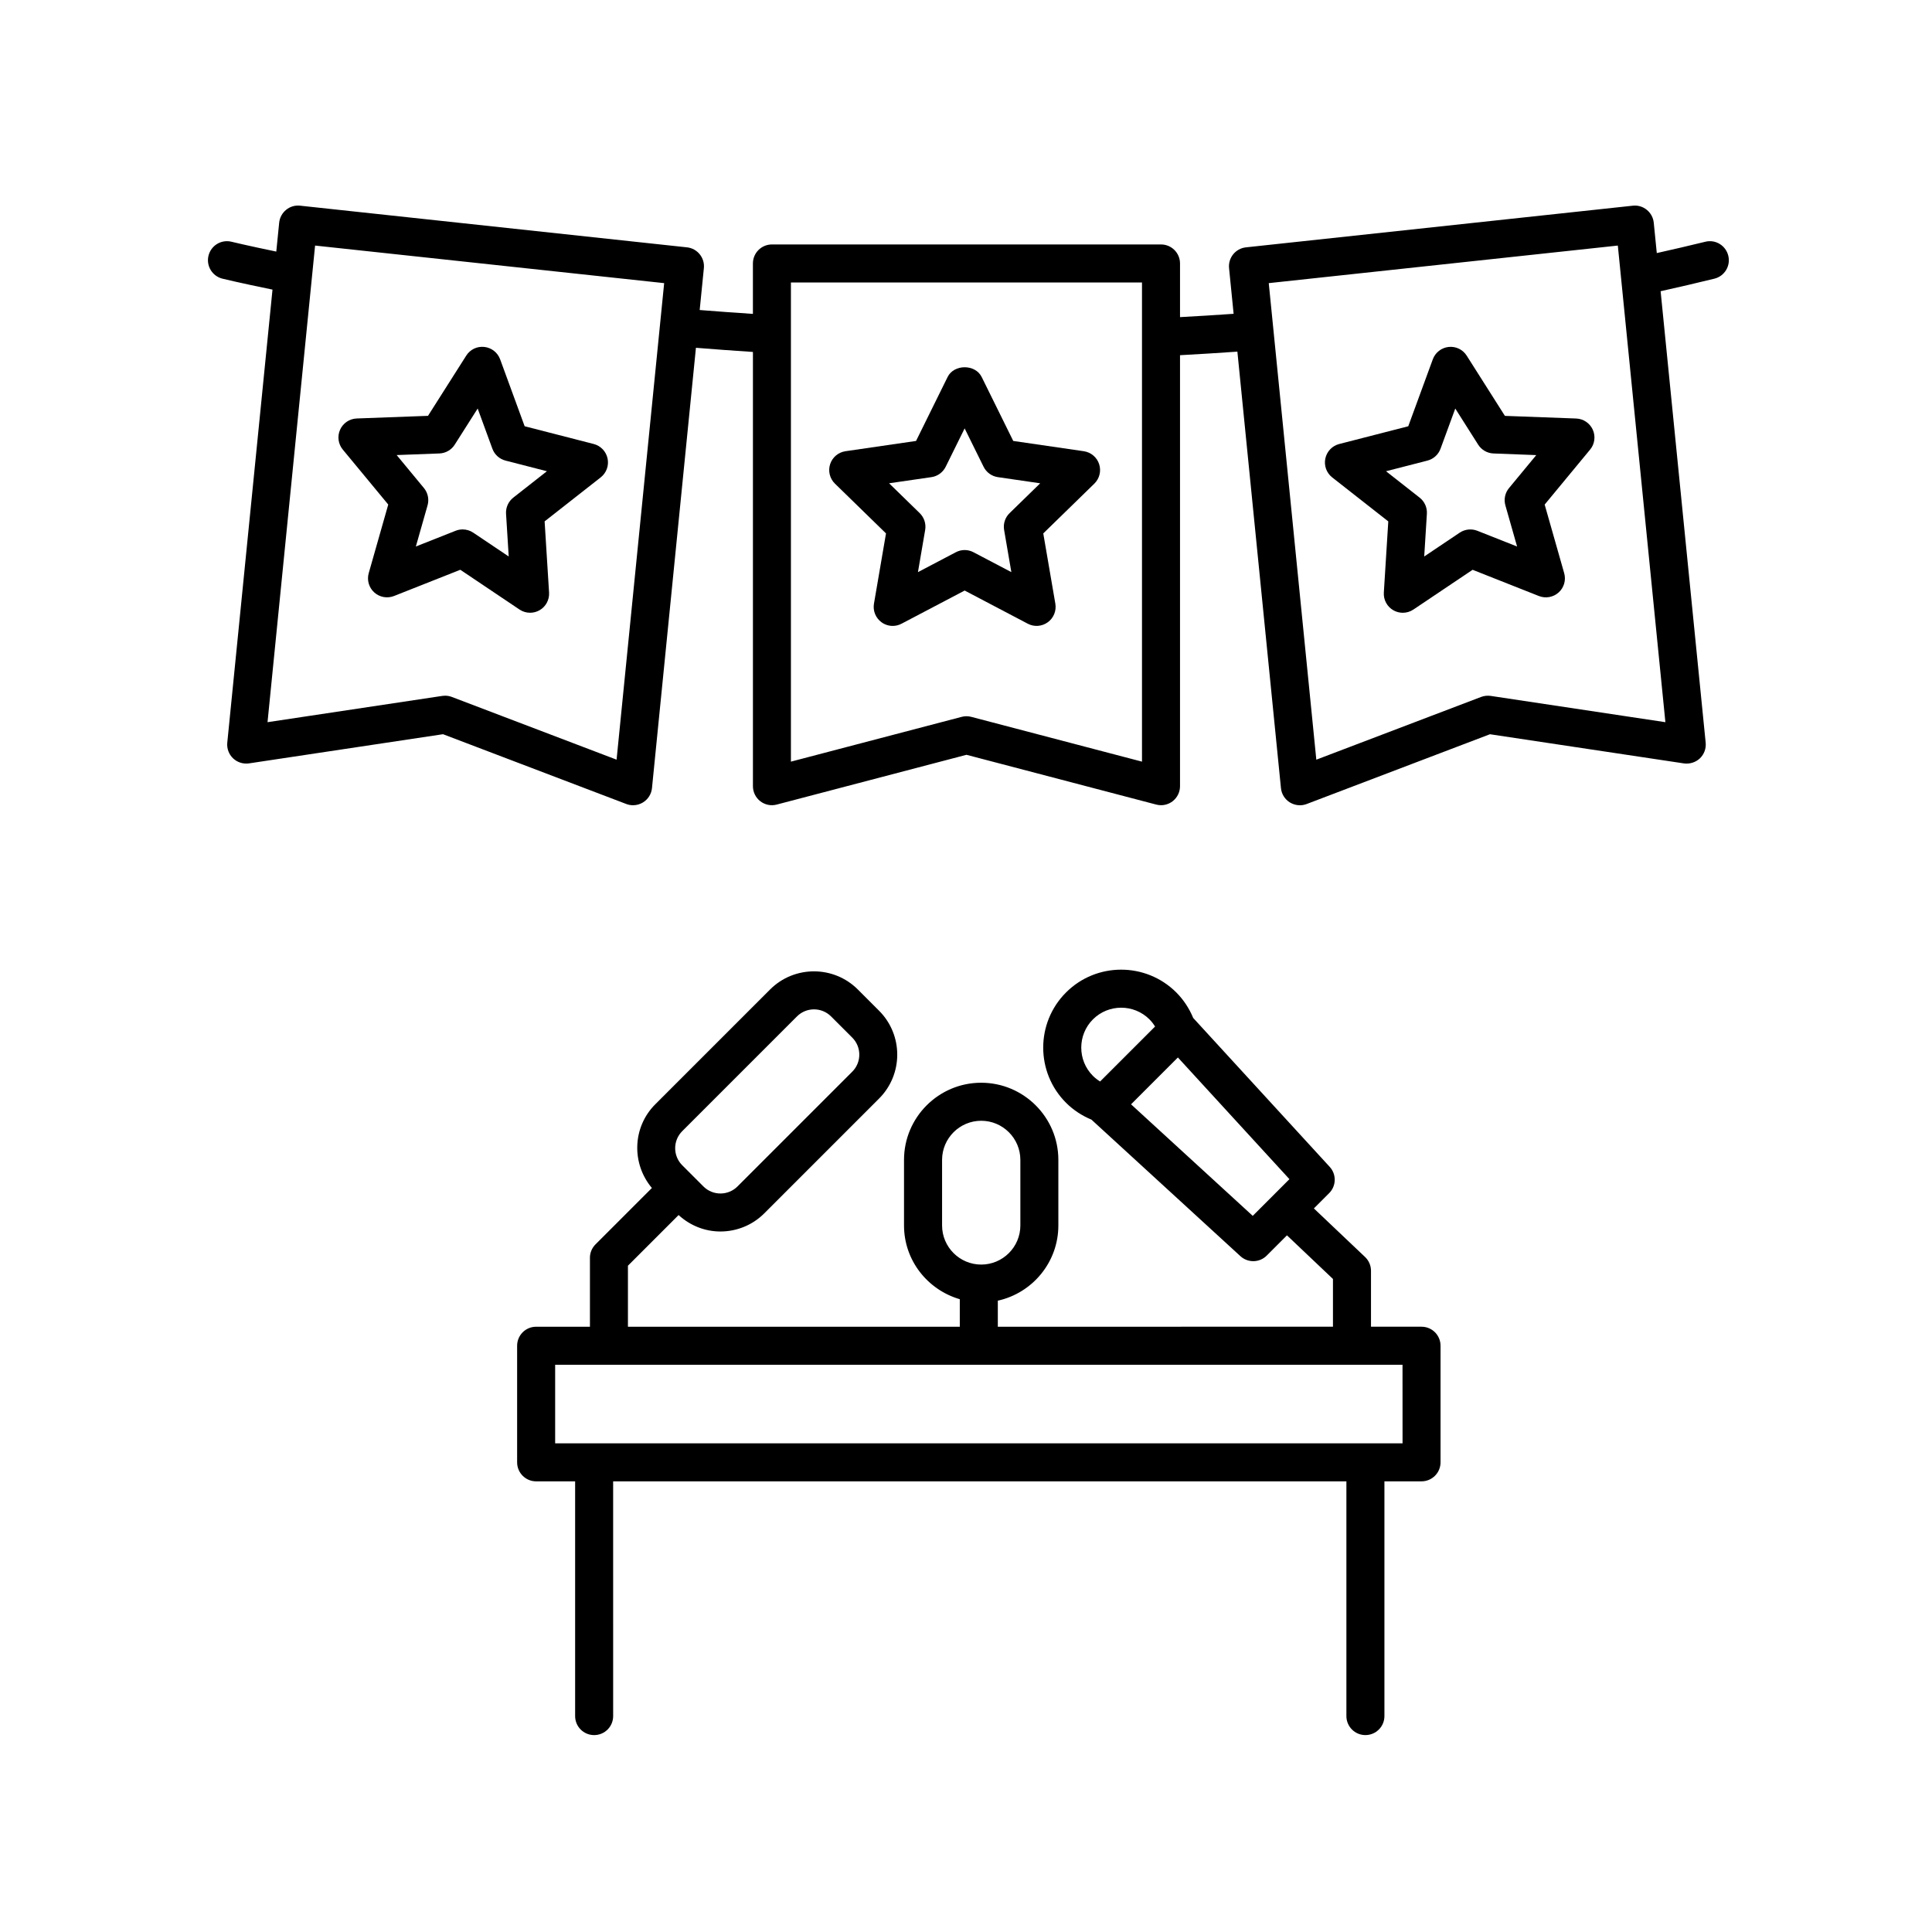
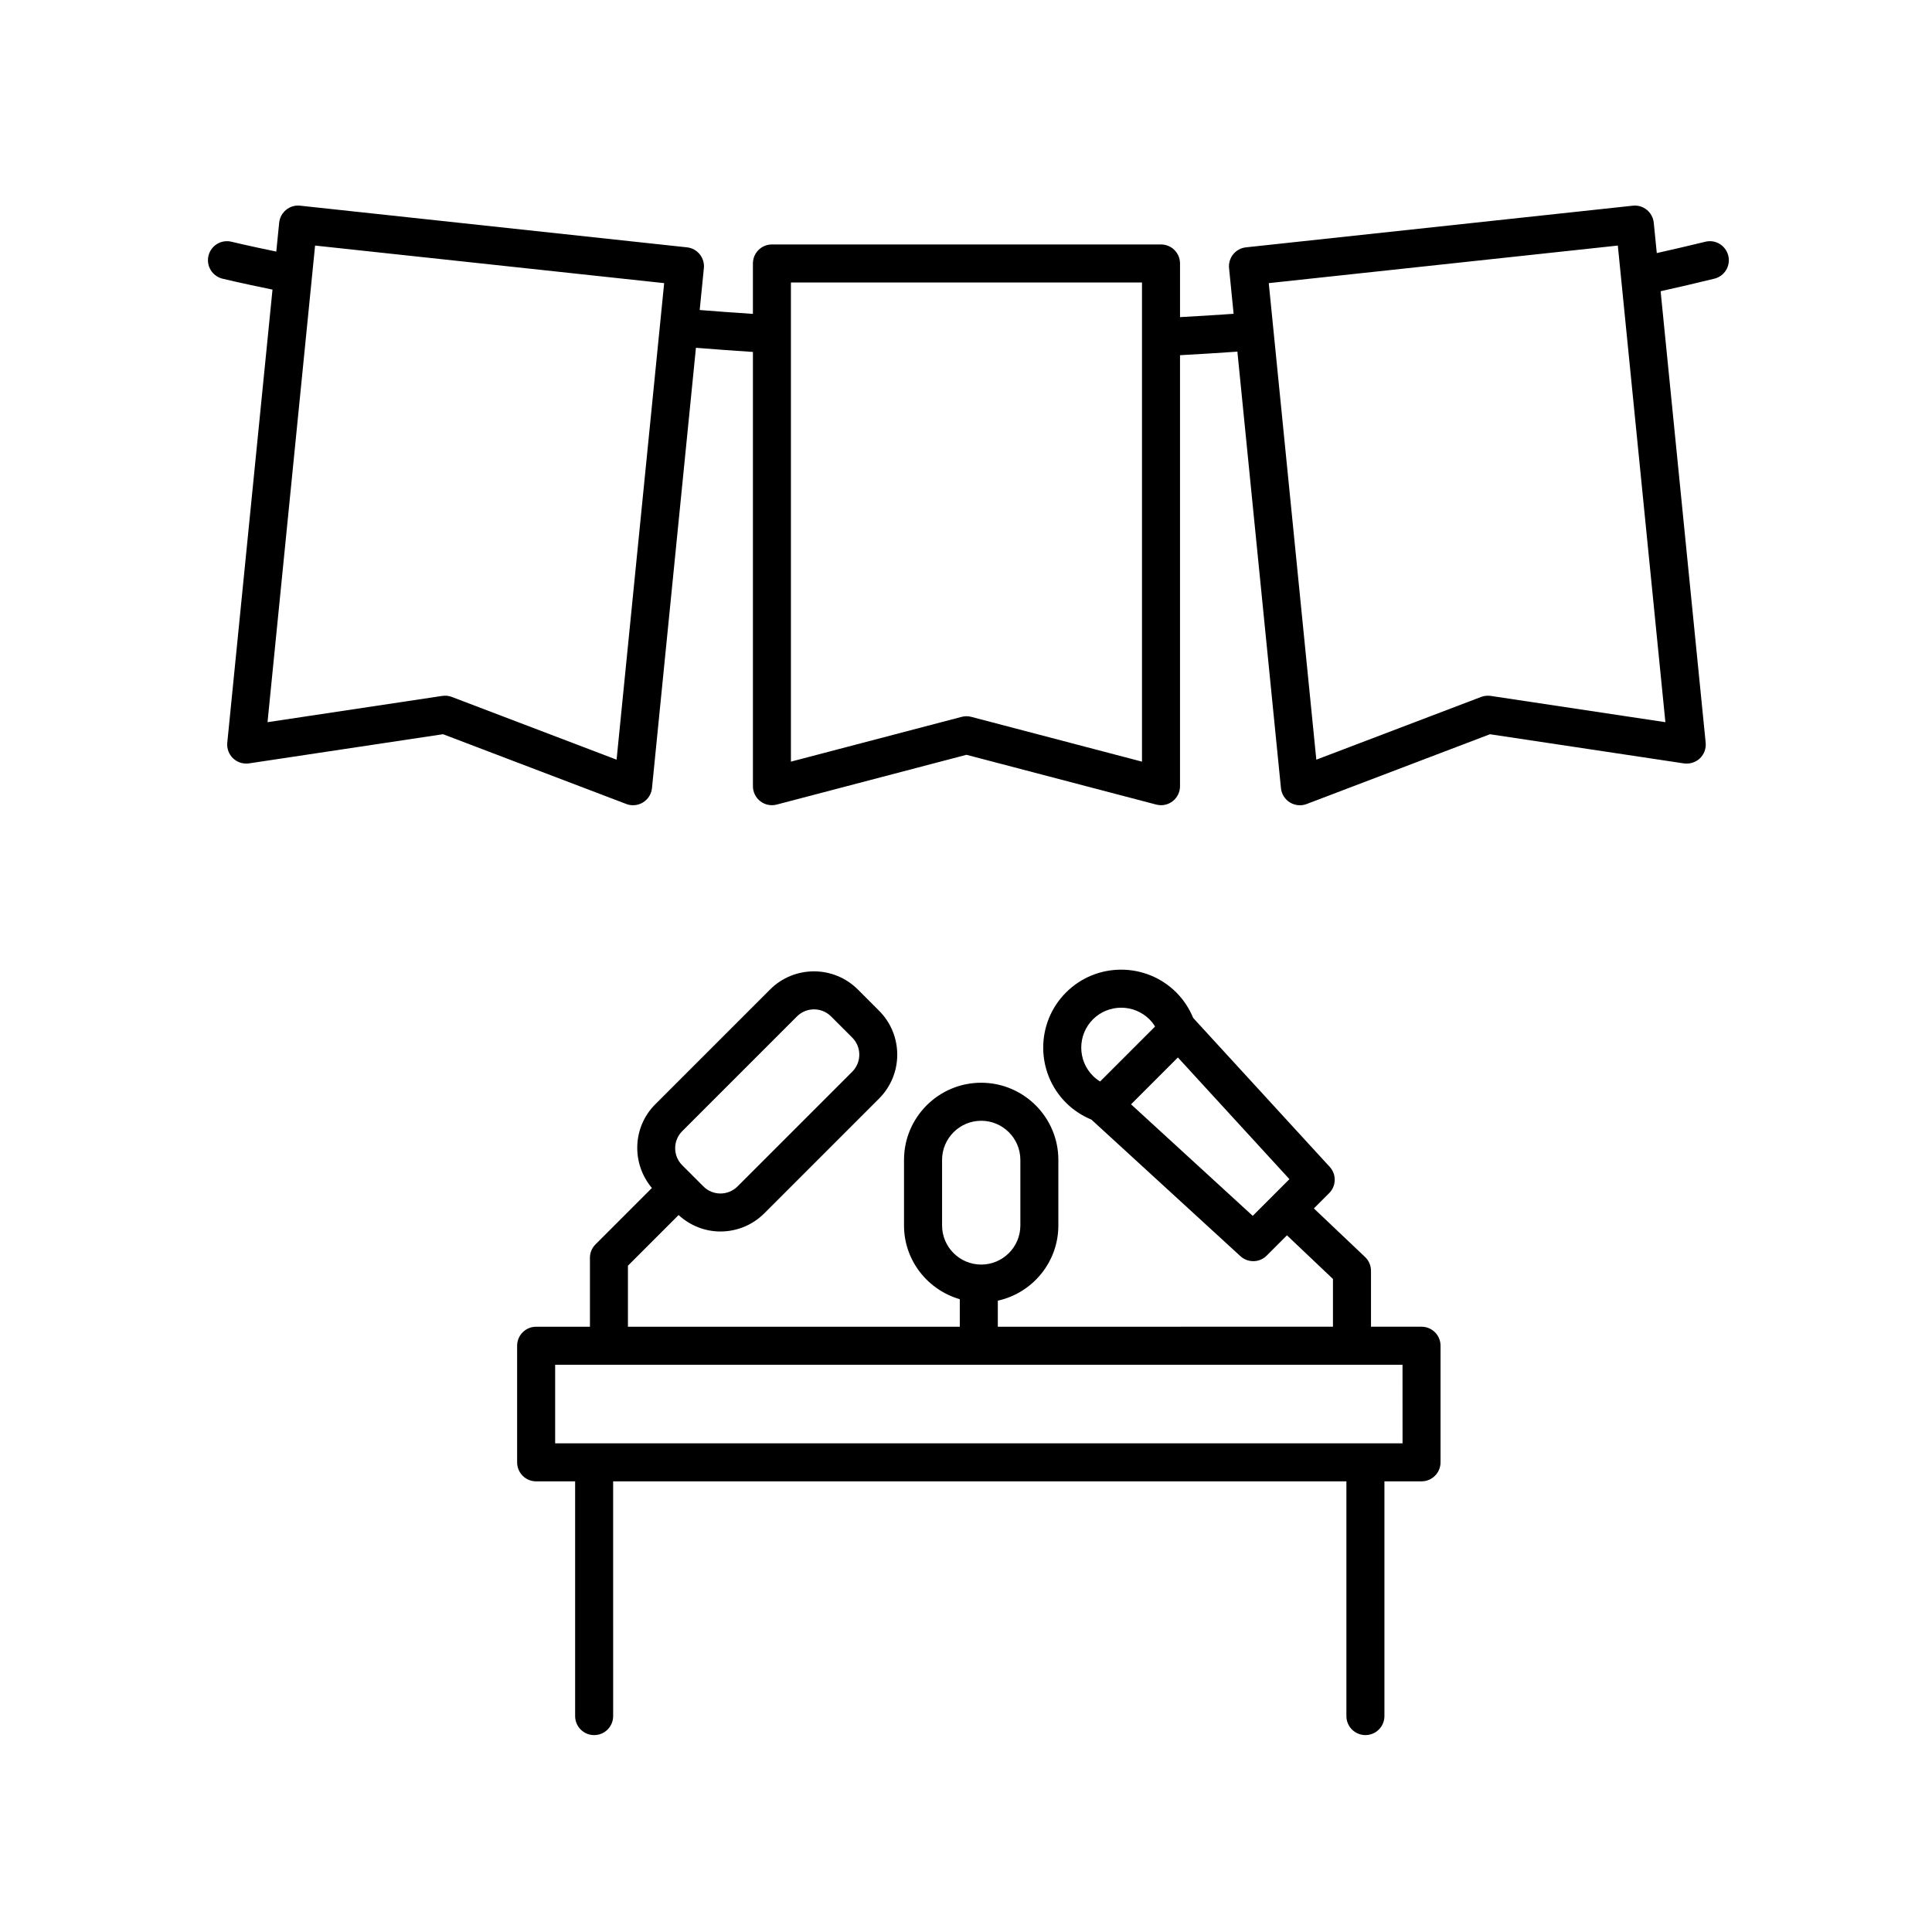
<svg xmlns="http://www.w3.org/2000/svg" fill="#000000" width="800px" height="800px" version="1.1" viewBox="144 144 512 512">
  <g>
    <path d="m300.34 477.34v18.258h-14.258c-2.785 0-5.039 2.254-5.039 5.039v30.898c0 2.785 2.254 5.039 5.039 5.039h10.332v62.207c0 2.785 2.254 5.039 5.039 5.039s5.039-2.254 5.039-5.039l-0.004-62.211h194.32v62.207c0 2.785 2.254 5.039 5.039 5.039 2.785 0 5.039-2.254 5.039-5.039v-62.207h9.832c2.785 0 5.039-2.254 5.039-5.039v-30.898c0-2.785-2.254-5.039-5.039-5.039h-13.391v-14.82c0-1.383-0.566-2.699-1.57-3.656l-13.566-12.871 4.047-4.047c1.91-1.91 1.973-4.981 0.152-6.965l-36.184-39.469c-1.039-2.512-2.547-4.82-4.473-6.75-8.062-8.062-21.18-8.055-29.227 0-8.059 8.059-8.059 21.172 0 29.23 1.926 1.926 4.234 3.434 6.738 4.469l39.48 36.184c0.965 0.887 2.184 1.324 3.406 1.324 1.289 0 2.582-0.492 3.562-1.477l5.367-5.367 12.188 11.562v12.652l-88.816 0.004v-6.902c9.16-2.023 16.043-10.18 16.043-19.941v-17.367c0-11.277-9.176-20.449-20.453-20.449s-20.449 9.172-20.449 20.449v17.367c0 9.297 6.273 17.074 14.781 19.551v7.293h-87.945v-16.172l13.426-13.426c3.133 2.871 7.09 4.359 11.074 4.359 4.215 0 8.43-1.605 11.637-4.812l30.422-30.422c6.414-6.414 6.414-16.852 0-23.266l-5.629-5.629c-6.422-6.422-16.855-6.41-23.266 0l-30.422 30.422c-6.078 6.078-6.324 15.719-0.891 22.176l-14.953 14.953c-0.941 0.941-1.473 2.219-1.473 3.559zm133.3-63.199c4.133-4.121 10.844-4.121 14.977 0 0.578 0.578 1.066 1.219 1.488 1.898l-14.566 14.566c-0.676-0.422-1.316-0.902-1.898-1.484-4.129-4.129-4.129-10.848 0-14.98zm42.348 52.074-32.25-29.559 12.414-12.414 29.559 32.246zm-82.328 2.539v-17.367c0-5.719 4.656-10.371 10.371-10.371 5.723 0 10.375 4.656 10.375 10.371v17.367c0 5.719-4.656 10.371-10.375 10.371-5.715 0-10.371-4.652-10.371-10.371zm122.03 57.742h-224.57v-20.82h224.56zm-190.9-82.719 30.422-30.422c1.246-1.246 2.879-1.863 4.512-1.863 1.629 0 3.262 0.621 4.508 1.863l5.629 5.629c2.484 2.484 2.484 6.535 0 9.02l-30.422 30.422c-2.488 2.484-6.527 2.488-9.02 0l-5.629-5.629c-2.484-2.488-2.484-6.535 0-9.02z" />
    <path d="m595.91 208.07c-4.281 1.055-8.562 2.031-12.844 2.996l-0.805-8.047c-0.133-1.332-0.797-2.562-1.84-3.41-1.039-0.848-2.348-1.25-3.715-1.098l-102.52 11.039c-2.75 0.297-4.746 2.754-4.473 5.512l1.207 12.098c-4.762 0.332-9.496 0.629-14.203 0.879v-14.219c0-2.785-2.254-5.039-5.039-5.039h-103.11c-2.785 0-5.039 2.254-5.039 5.039v13.363c-4.793-0.316-9.496-0.66-14.105-1.027l1.109-11.098c0.277-2.754-1.723-5.215-4.473-5.512l-102.52-11.039c-1.379-0.152-2.676 0.25-3.715 1.098-1.043 0.848-1.707 2.078-1.84 3.41l-0.766 7.656c-7.652-1.578-11.824-2.594-11.875-2.609-2.707-0.66-5.426 0.992-6.09 3.699-0.66 2.699 1 5.426 3.699 6.09 0 0 4.691 1.145 13.262 2.898l-11.984 120.07c-0.152 1.551 0.414 3.078 1.539 4.152 1.133 1.074 2.691 1.551 4.223 1.332l51.41-7.731 48.574 18.496c0.574 0.223 1.188 0.328 1.789 0.328 0.926 0 1.844-0.254 2.648-0.754 1.34-0.828 2.211-2.223 2.367-3.785l11.648-116.69c4.934 0.398 9.969 0.766 15.105 1.102v115.08c0 1.559 0.723 3.035 1.957 3.988 1.246 0.961 2.848 1.285 4.359 0.879l50.277-13.188 50.277 13.188c0.422 0.113 0.852 0.168 1.277 0.168 1.102 0 2.184-0.363 3.078-1.047 1.234-0.953 1.957-2.43 1.957-3.988v-114.22c5.035-0.27 10.105-0.586 15.203-0.945l11.547 115.68c0.156 1.559 1.027 2.957 2.363 3.785 0.809 0.496 1.727 0.754 2.652 0.754 0.605 0 1.215-0.109 1.789-0.328l48.582-18.496 51.406 7.731c1.523 0.207 3.09-0.266 4.223-1.332 1.125-1.074 1.691-2.602 1.539-4.152l-11.941-119.65c4.75-1.062 9.496-2.156 14.246-3.324 2.699-0.664 4.356-3.394 3.684-6.098-0.668-2.703-3.394-4.371-6.098-3.688zm-288.51 137.25-43.66-16.625c-0.57-0.215-1.18-0.328-1.789-0.328-0.25 0-0.5 0.02-0.746 0.055l-46.309 6.965 12.605-126.31 92.508 9.957zm139.24 0.523-45.238-11.867c-0.418-0.113-0.852-0.168-1.277-0.168-0.43 0-0.859 0.055-1.277 0.168l-45.246 11.867v-126.98h93.039zm92.402-17.422c-0.848-0.117-1.73-0.031-2.539 0.277l-43.664 16.625-12.605-126.29 92.508-9.957 12.605 126.31z" />
-     <path d="m378.8 285.36-3.191 18.621c-0.324 1.891 0.453 3.797 2.004 4.926 0.875 0.641 1.918 0.965 2.961 0.965 0.801 0 1.609-0.191 2.344-0.582l16.727-8.789 16.723 8.789c1.691 0.898 3.754 0.746 5.305-0.383 1.551-1.125 2.328-3.035 2.004-4.926l-3.199-18.621 13.535-13.191c1.371-1.34 1.863-3.34 1.273-5.16-0.59-1.824-2.168-3.152-4.07-3.43l-18.695-2.723-8.363-16.945c-1.691-3.445-7.34-3.445-9.031 0l-8.363 16.945-18.699 2.723c-1.898 0.277-3.473 1.605-4.07 3.43-0.59 1.82-0.098 3.824 1.273 5.16zm12.027-14.914c1.645-0.234 3.059-1.27 3.793-2.754l5.019-10.164 5.019 10.164c0.734 1.484 2.148 2.519 3.793 2.754l11.211 1.633-8.117 7.91c-1.188 1.156-1.727 2.824-1.445 4.457l1.918 11.172-10.035-5.269c-1.465-0.777-3.219-0.777-4.684 0l-10.035 5.273 1.914-11.18c0.281-1.633-0.262-3.301-1.445-4.457l-8.117-7.91z" />
-     <path d="m561.7 254.91-18.883-0.699-10.125-15.957c-1.031-1.617-2.859-2.519-4.797-2.309-1.902 0.207-3.527 1.477-4.188 3.277l-6.504 17.742-18.301 4.703c-1.855 0.477-3.281 1.969-3.676 3.848-0.395 1.875 0.309 3.812 1.82 5l14.863 11.66-1.18 18.863c-0.117 1.914 0.855 3.731 2.519 4.684 0.777 0.449 1.645 0.668 2.508 0.668 0.98 0 1.965-0.285 2.809-0.855l15.691-10.535 17.57 6.953c1.77 0.695 3.809 0.34 5.234-0.949 1.422-1.285 1.992-3.266 1.465-5.113l-5.172-18.176 12.039-14.566c1.227-1.477 1.5-3.519 0.715-5.269-0.785-1.746-2.496-2.898-4.41-2.969zm-18.758 23.016 3.102 10.906-10.539-4.172c-1.539-0.605-3.281-0.422-4.664 0.5l-9.41 6.316 0.707-11.316c0.102-1.652-0.613-3.258-1.918-4.281l-8.914-6.996 10.977-2.82c1.605-0.414 2.906-1.59 3.473-3.148l3.906-10.648 6.07 9.574c0.891 1.398 2.41 2.273 4.07 2.332l11.324 0.434-7.223 8.738c-1.055 1.273-1.414 2.988-0.961 4.582z" />
-     <path d="m246.89 277.71-5.172 18.176c-0.527 1.844 0.043 3.828 1.465 5.113 1.422 1.289 3.449 1.645 5.234 0.949l17.57-6.953 15.688 10.535c0.848 0.57 1.824 0.855 2.809 0.855 0.867 0 1.73-0.223 2.508-0.668 1.664-0.953 2.637-2.769 2.519-4.684l-1.18-18.863 14.863-11.66c1.512-1.188 2.215-3.125 1.82-5-0.395-1.879-1.82-3.371-3.676-3.848l-18.301-4.703-6.496-17.742c-0.664-1.801-2.289-3.07-4.191-3.277-1.949-0.211-3.769 0.688-4.793 2.309l-10.133 15.953-18.883 0.699c-1.914 0.07-3.625 1.219-4.41 2.973-0.789 1.75-0.512 3.793 0.715 5.273zm13.555-13.539c1.656-0.059 3.18-0.934 4.062-2.332l6.082-9.574 3.898 10.648c0.57 1.559 1.875 2.734 3.477 3.148l10.977 2.82-8.914 6.996c-1.305 1.023-2.023 2.629-1.918 4.281l0.707 11.316-9.406-6.316c-0.84-0.566-1.82-0.855-2.809-0.855-0.625 0-1.254 0.117-1.855 0.355l-10.539 4.172 3.102-10.906c0.453-1.594 0.094-3.312-0.965-4.59l-7.223-8.738z" />
  </g>
</svg>